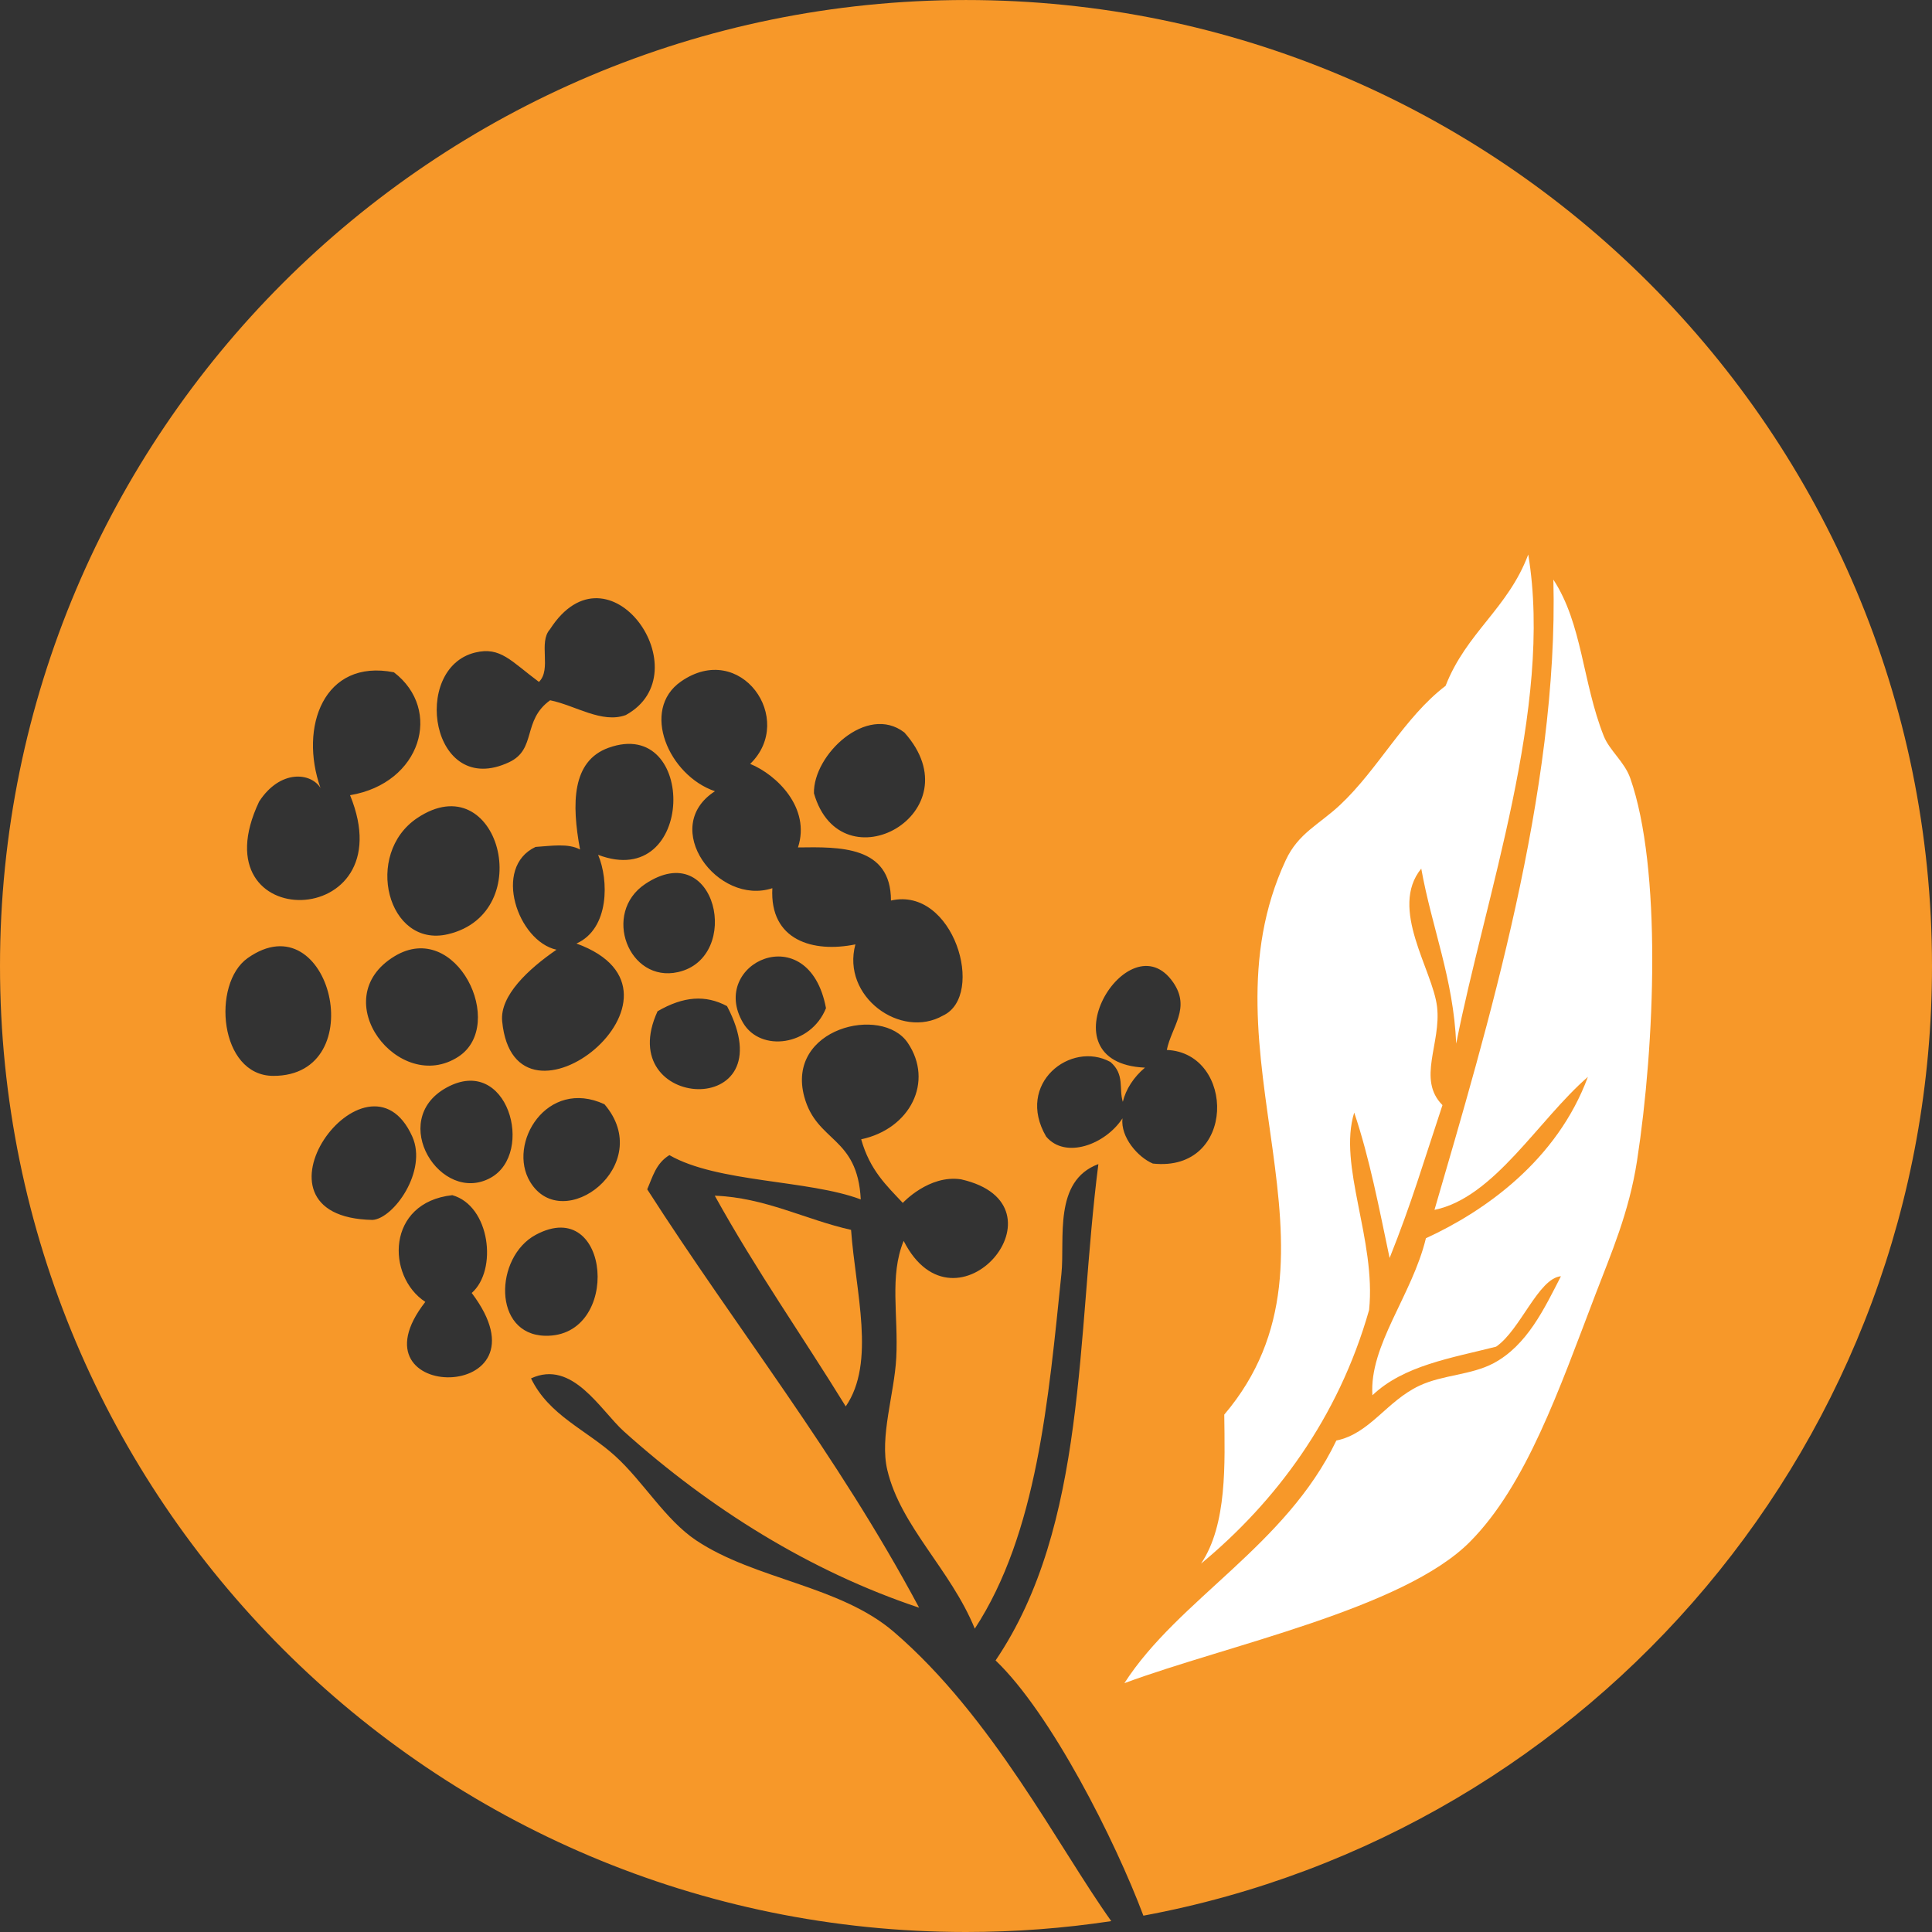
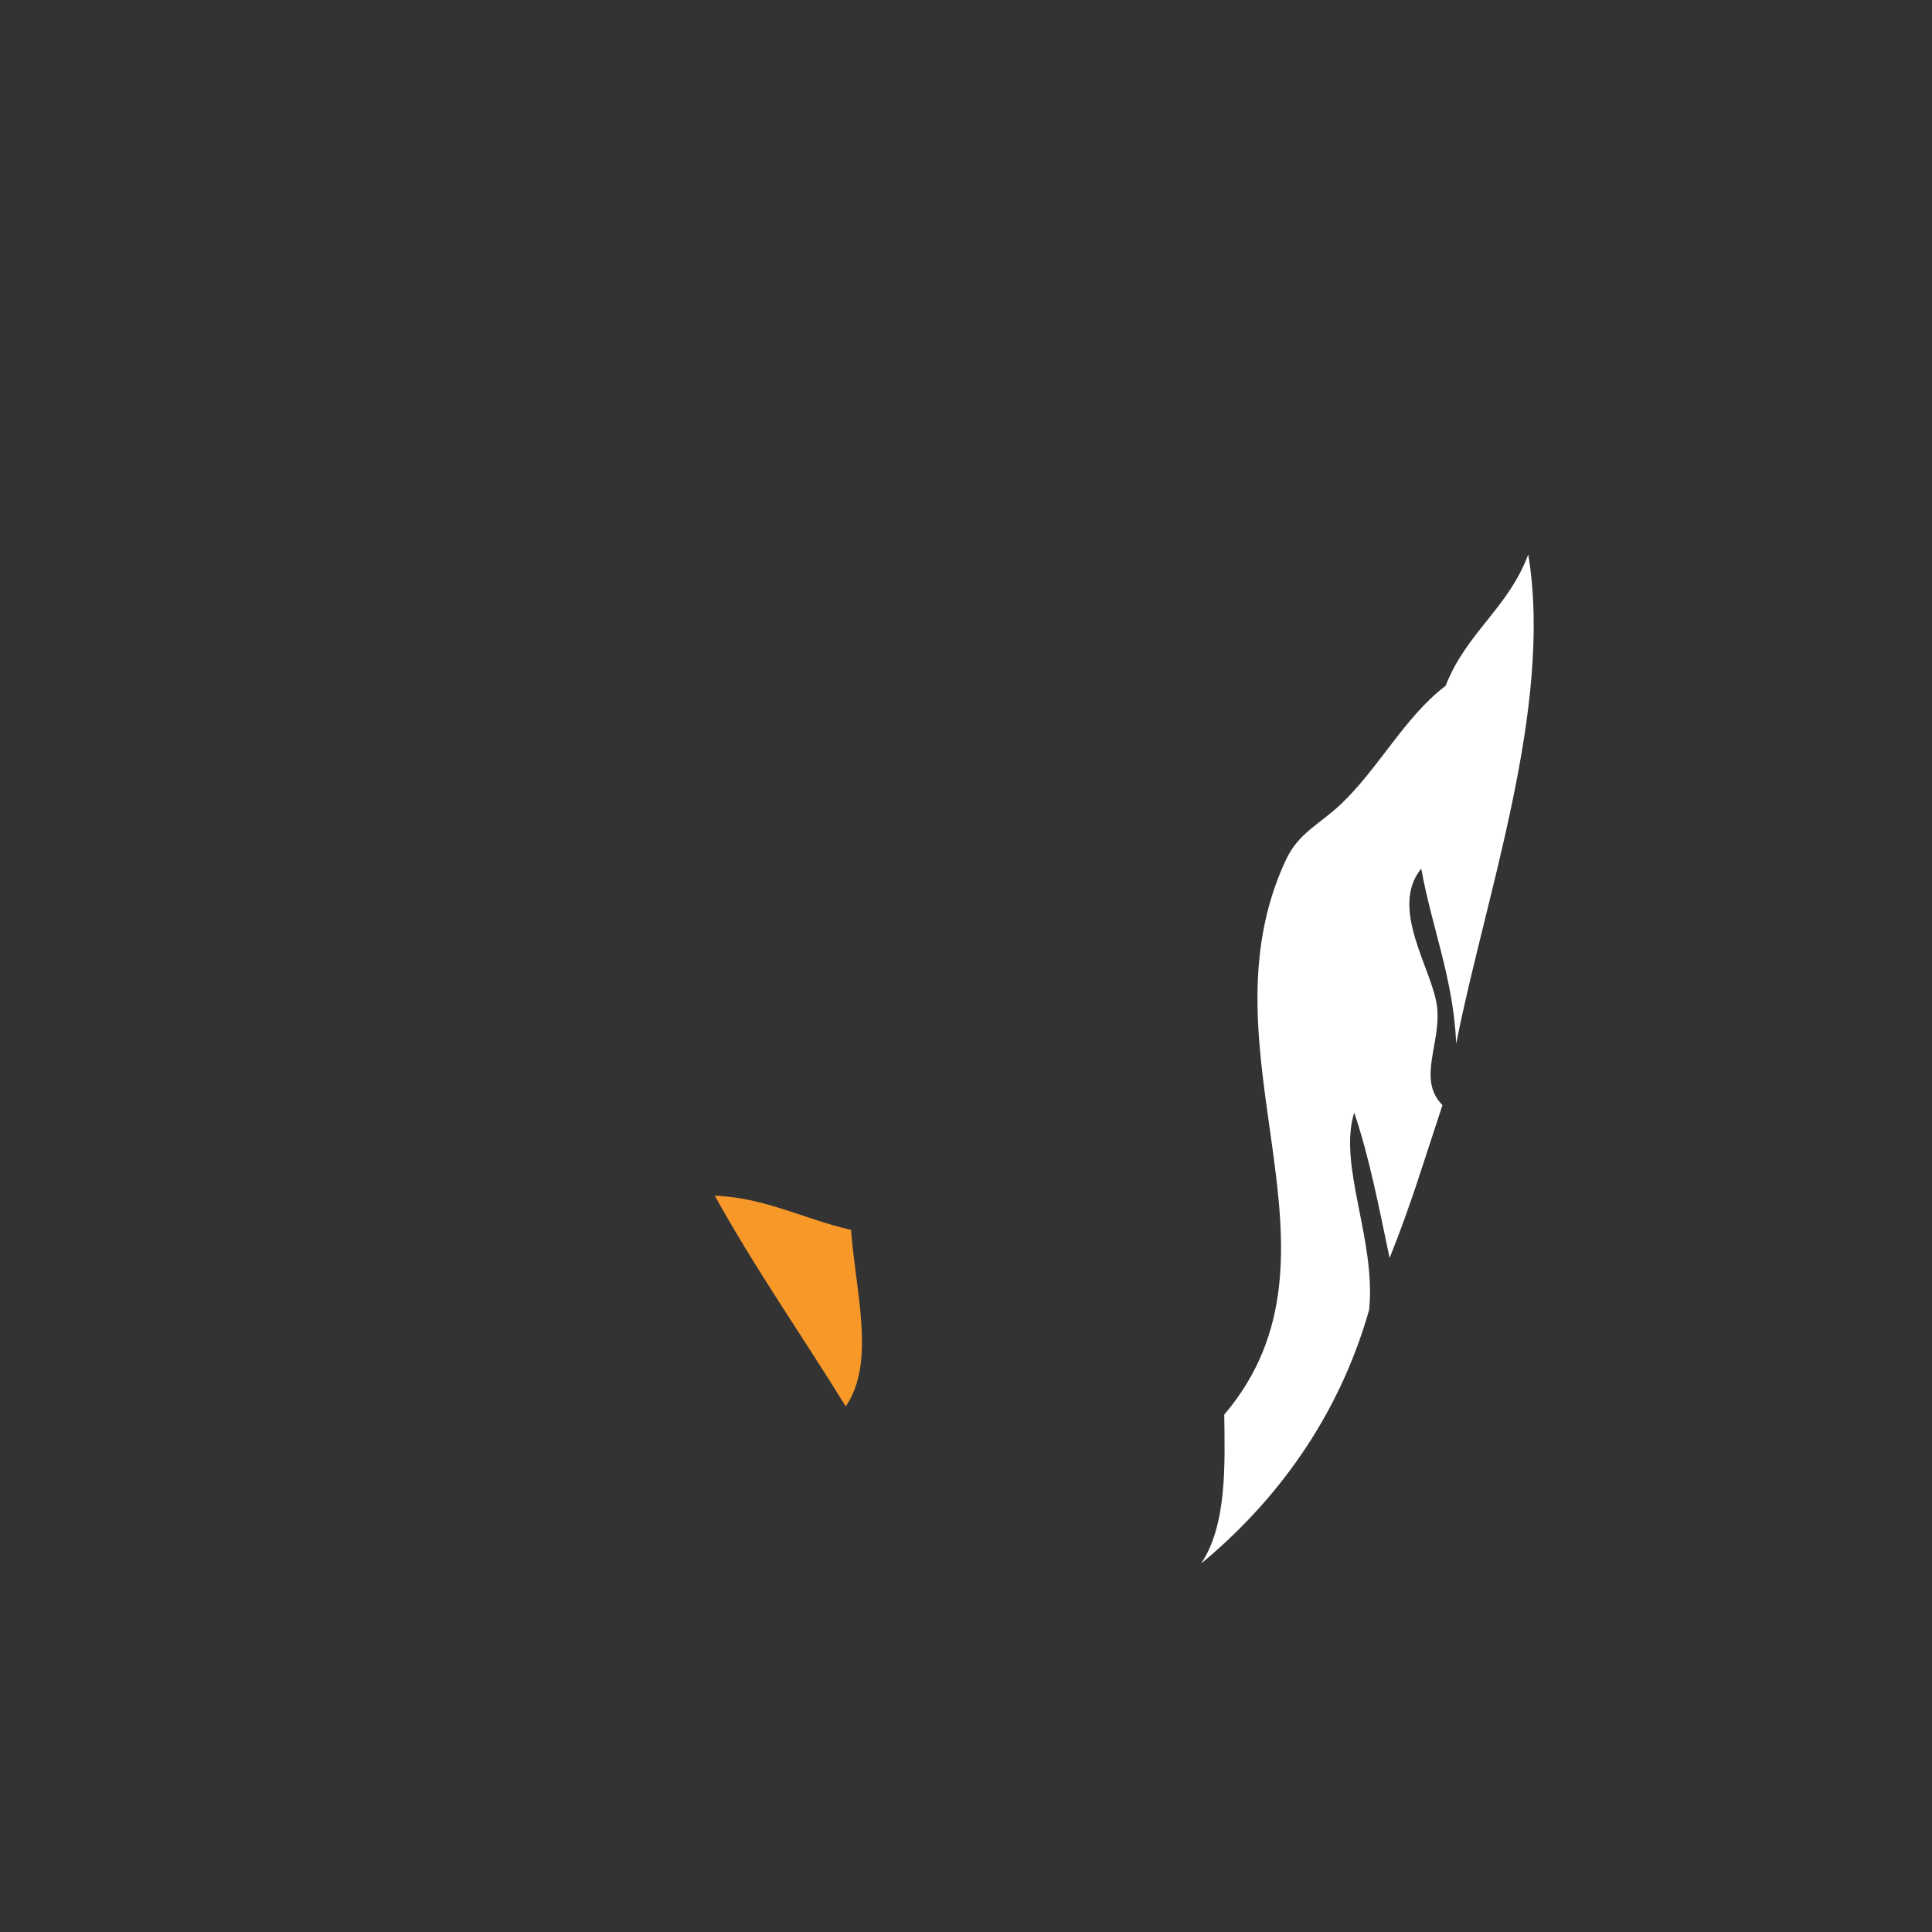
<svg xmlns="http://www.w3.org/2000/svg" version="1.1" id="Layer_1" x="0px" y="0px" width="100px" height="100.001px" viewBox="0 0 100 100.001" enable-background="new 0 0 100 100.001" xml:space="preserve">
  <rect x="0" y="0" width="100" height="100.001" fill="#333333" stroke="none" />
  <g>
    <g>
-       <path fill="#F79829" d="M50,0.001c-27.614,0-50,22.386-50,50C0,77.614,22.386,100,50,100c2.556,0,5.065-0.192,7.519-0.563    c-2.728-3.813-6.129-10.568-11.253-14.97c-2.812-2.414-7.186-2.701-10.24-4.743c-1.589-1.062-2.73-3.04-4.181-4.358    c-1.498-1.362-3.428-2.098-4.359-4.021c2.148-0.992,3.589,1.649,4.813,2.75c4.442,3.989,9.639,7.24,15.275,9.119    C43.294,75.211,38.163,68.83,33.5,61.559c0.281-0.644,0.451-1.346,1.148-1.77c2.484,1.431,7.205,1.273,9.905,2.293    c-0.169-3.286-2.274-2.934-2.922-5.309c-0.967-3.554,4.02-4.774,5.356-2.793c1.358,2.012,0.123,4.451-2.412,4.99    c0.451,1.604,1.324,2.406,2.153,3.292c0,0,1.353-1.472,3.017-1.22c5.801,1.313-0.275,8.475-2.972,3.186    c-0.746,1.825-0.267,3.856-0.383,6.059c-0.099,1.866-0.869,4.086-0.463,5.8c0.692,2.922,3.276,5.145,4.528,8.212    c3.223-4.923,3.812-11.858,4.484-18.362c0.187-1.81-0.434-4.813,1.913-5.684c-1.141,8.896-0.578,18.691-5.321,25.691    c2.871,2.743,6.188,9.312,7.651,13.211C82.412,94.843,100,74.478,100,50.001C100,22.387,77.615,0.001,50,0.001z M46.81,37.913    c3.706,4.146-3.271,8.041-4.68,3.148C42.086,39.068,44.872,36.418,46.81,37.913z M24.596,33.775c1.313-0.318,1.856,0.45,3.3,1.521    c0.668-0.656-0.045-2.038,0.57-2.723c3.038-4.731,7.908,2.256,3.923,4.439c-1.236,0.453-2.613-0.503-3.914-0.766    c-1.454,1.044-0.689,2.528-2.118,3.203C22.302,41.364,21.255,34.585,24.596,33.775z M23.18,48.356    c-3.122,0.731-4.37-4.15-1.583-6.015C25.794,39.535,27.871,47.257,23.18,48.356z M23.732,54.69    c-3.067,2.011-6.959-2.982-3.31-5.195C23.622,47.555,26.25,53.04,23.732,54.69z M13.413,41.488    c1.087-1.67,2.676-1.509,3.176-0.703c-1.117-3.146,0.169-6.703,3.8-5.987c2.536,1.939,1.41,5.747-2.27,6.361    C21.017,48.245,10.122,48.429,13.413,41.488z M14.142,55.687c-2.796-0.007-3.198-4.769-1.326-6.094    C17.097,46.562,19.302,55.7,14.142,55.687z M19.284,63.143c-7.132-0.135-0.265-9.501,2.056-4.314    C22.136,60.61,20.374,63.072,19.284,63.143z M22.014,67.386c-2.023-1.325-2.025-5.149,1.397-5.524    c1.958,0.55,2.356,3.877,1.005,5.062C28.765,72.679,17.902,72.655,22.014,67.386z M25.396,60.962    c-2.573,1.423-5.349-2.967-2.295-4.661C26.276,54.54,27.701,59.688,25.396,60.962z M28.215,69.139    c-2.731-0.064-2.621-4.072-0.489-5.223C31.624,61.814,32.183,69.231,28.215,69.139z M27.442,61.177    c-1.207-1.986,0.867-5.403,3.844-4.021C33.975,60.295,29.139,63.969,27.442,61.177z M25.992,52.857    c-0.127-1.325,1.368-2.707,2.812-3.7c-1.998-0.438-3.327-4.263-1.085-5.32c0.818-0.052,1.688-0.201,2.304,0.134    c-0.441-2.378-0.427-4.584,1.478-5.267c4.605-1.652,4.505,7.459-0.543,5.542c0.551,1.286,0.601,3.819-1.121,4.591    C36.861,51.389,26.632,59.521,25.992,52.857z M33.403,45.75c3.677-2.445,5.033,3.807,1.699,4.564    C32.542,50.896,31.139,47.256,33.403,45.75z M34.035,52.343c1.34-0.777,2.479-0.862,3.595-0.267    C40.766,58.023,31.663,57.502,34.035,52.343z M38.464,52.947c-1.828-3.085,3.398-5.521,4.289-0.765    C41.971,54.135,39.374,54.48,38.464,52.947z M48.812,52.565c-2.178,1.244-5.269-0.974-4.537-3.684    c-2.177,0.448-4.447-0.198-4.298-2.908c-2.835,0.93-5.86-3.157-2.971-5.019c-2.395-0.813-3.863-4.212-1.762-5.677    c3.086-2.149,5.97,1.949,3.585,4.262c1.374,0.562,3.141,2.28,2.474,4.324c2.149-0.03,4.813-0.095,4.813,2.749    C49.36,45.867,51.034,51.527,48.812,52.565z M59.673,60.226c-0.767-0.32-1.683-1.362-1.574-2.34    c-0.891,1.362-2.961,2.123-3.95,0.943c-1.606-2.748,1.28-4.985,3.327-3.861c0.751,0.646,0.427,1.376,0.641,2.063    c0.153-0.645,0.565-1.285,1.147-1.77c-5.418-0.24-0.836-7.742,1.46-4.413c0.922,1.337-0.088,2.298-0.33,3.497    C63.951,54.497,64.011,60.691,59.673,60.226z" />
      <path fill="#F79829" d="M36.997,61.889c2.139,3.865,4.528,7.253,6.778,10.906c1.564-2.271,0.51-5.919,0.276-9.137    C41.669,63.124,39.608,61.985,36.997,61.889z" />
    </g>
    <g>
      <path fill-rule="evenodd" clip-rule="evenodd" fill="#FFFFFF" d="M75.373,54.02c-0.143-3.364-1.261-6-1.809-9.062    c-1.684,2.068,0.593,5.24,0.818,7.151c0.224,1.899-1.051,3.754,0.28,5.092c-1.002,3.013-1.59,5.047-2.736,7.913    c-0.541-2.561-1.032-5.159-1.832-7.527c-0.853,2.744,1.141,6.576,0.771,10.216c-1.598,5.616-4.851,9.944-8.699,13.131    c1.361-2.021,1.23-5.211,1.202-7.714c7.071-8.323-1.459-18.727,3.182-28.696c0.651-1.401,1.72-1.839,2.805-2.854    c1.988-1.861,3.335-4.548,5.469-6.172c1.075-2.757,3.229-4.001,4.278-6.797C80.409,36.591,76.845,46.487,75.373,54.02z" />
-       <path fill-rule="evenodd" clip-rule="evenodd" fill="#FFFFFF" d="M80.794,66.058c-1.168,0.105-2.103,2.792-3.357,3.646    c-2.313,0.589-4.774,0.967-6.401,2.515c-0.174-2.589,2.056-5.174,2.769-8.128c3.06-1.405,6.787-4.035,8.384-8.352    c-2.569,2.23-4.852,6.253-7.941,6.884c2.714-9.325,6.438-21.706,6.154-32.622c1.503,2.3,1.5,5.287,2.604,8.087    c0.298,0.759,1.077,1.34,1.375,2.19c1.632,4.653,1.288,13.726,0.351,19.807c-0.414,2.68-1.344,4.799-2.15,6.909    c-1.881,4.92-3.583,9.878-6.503,12.814c-3.445,3.465-12.554,5.339-17.881,7.312c2.796-4.349,8.351-7.095,10.971-12.559    c1.74-0.354,2.599-2.042,4.306-2.841c1.207-0.564,2.673-0.544,3.83-1.159C79.045,69.635,79.936,67.727,80.794,66.058z" />
    </g>
  </g>
</svg>